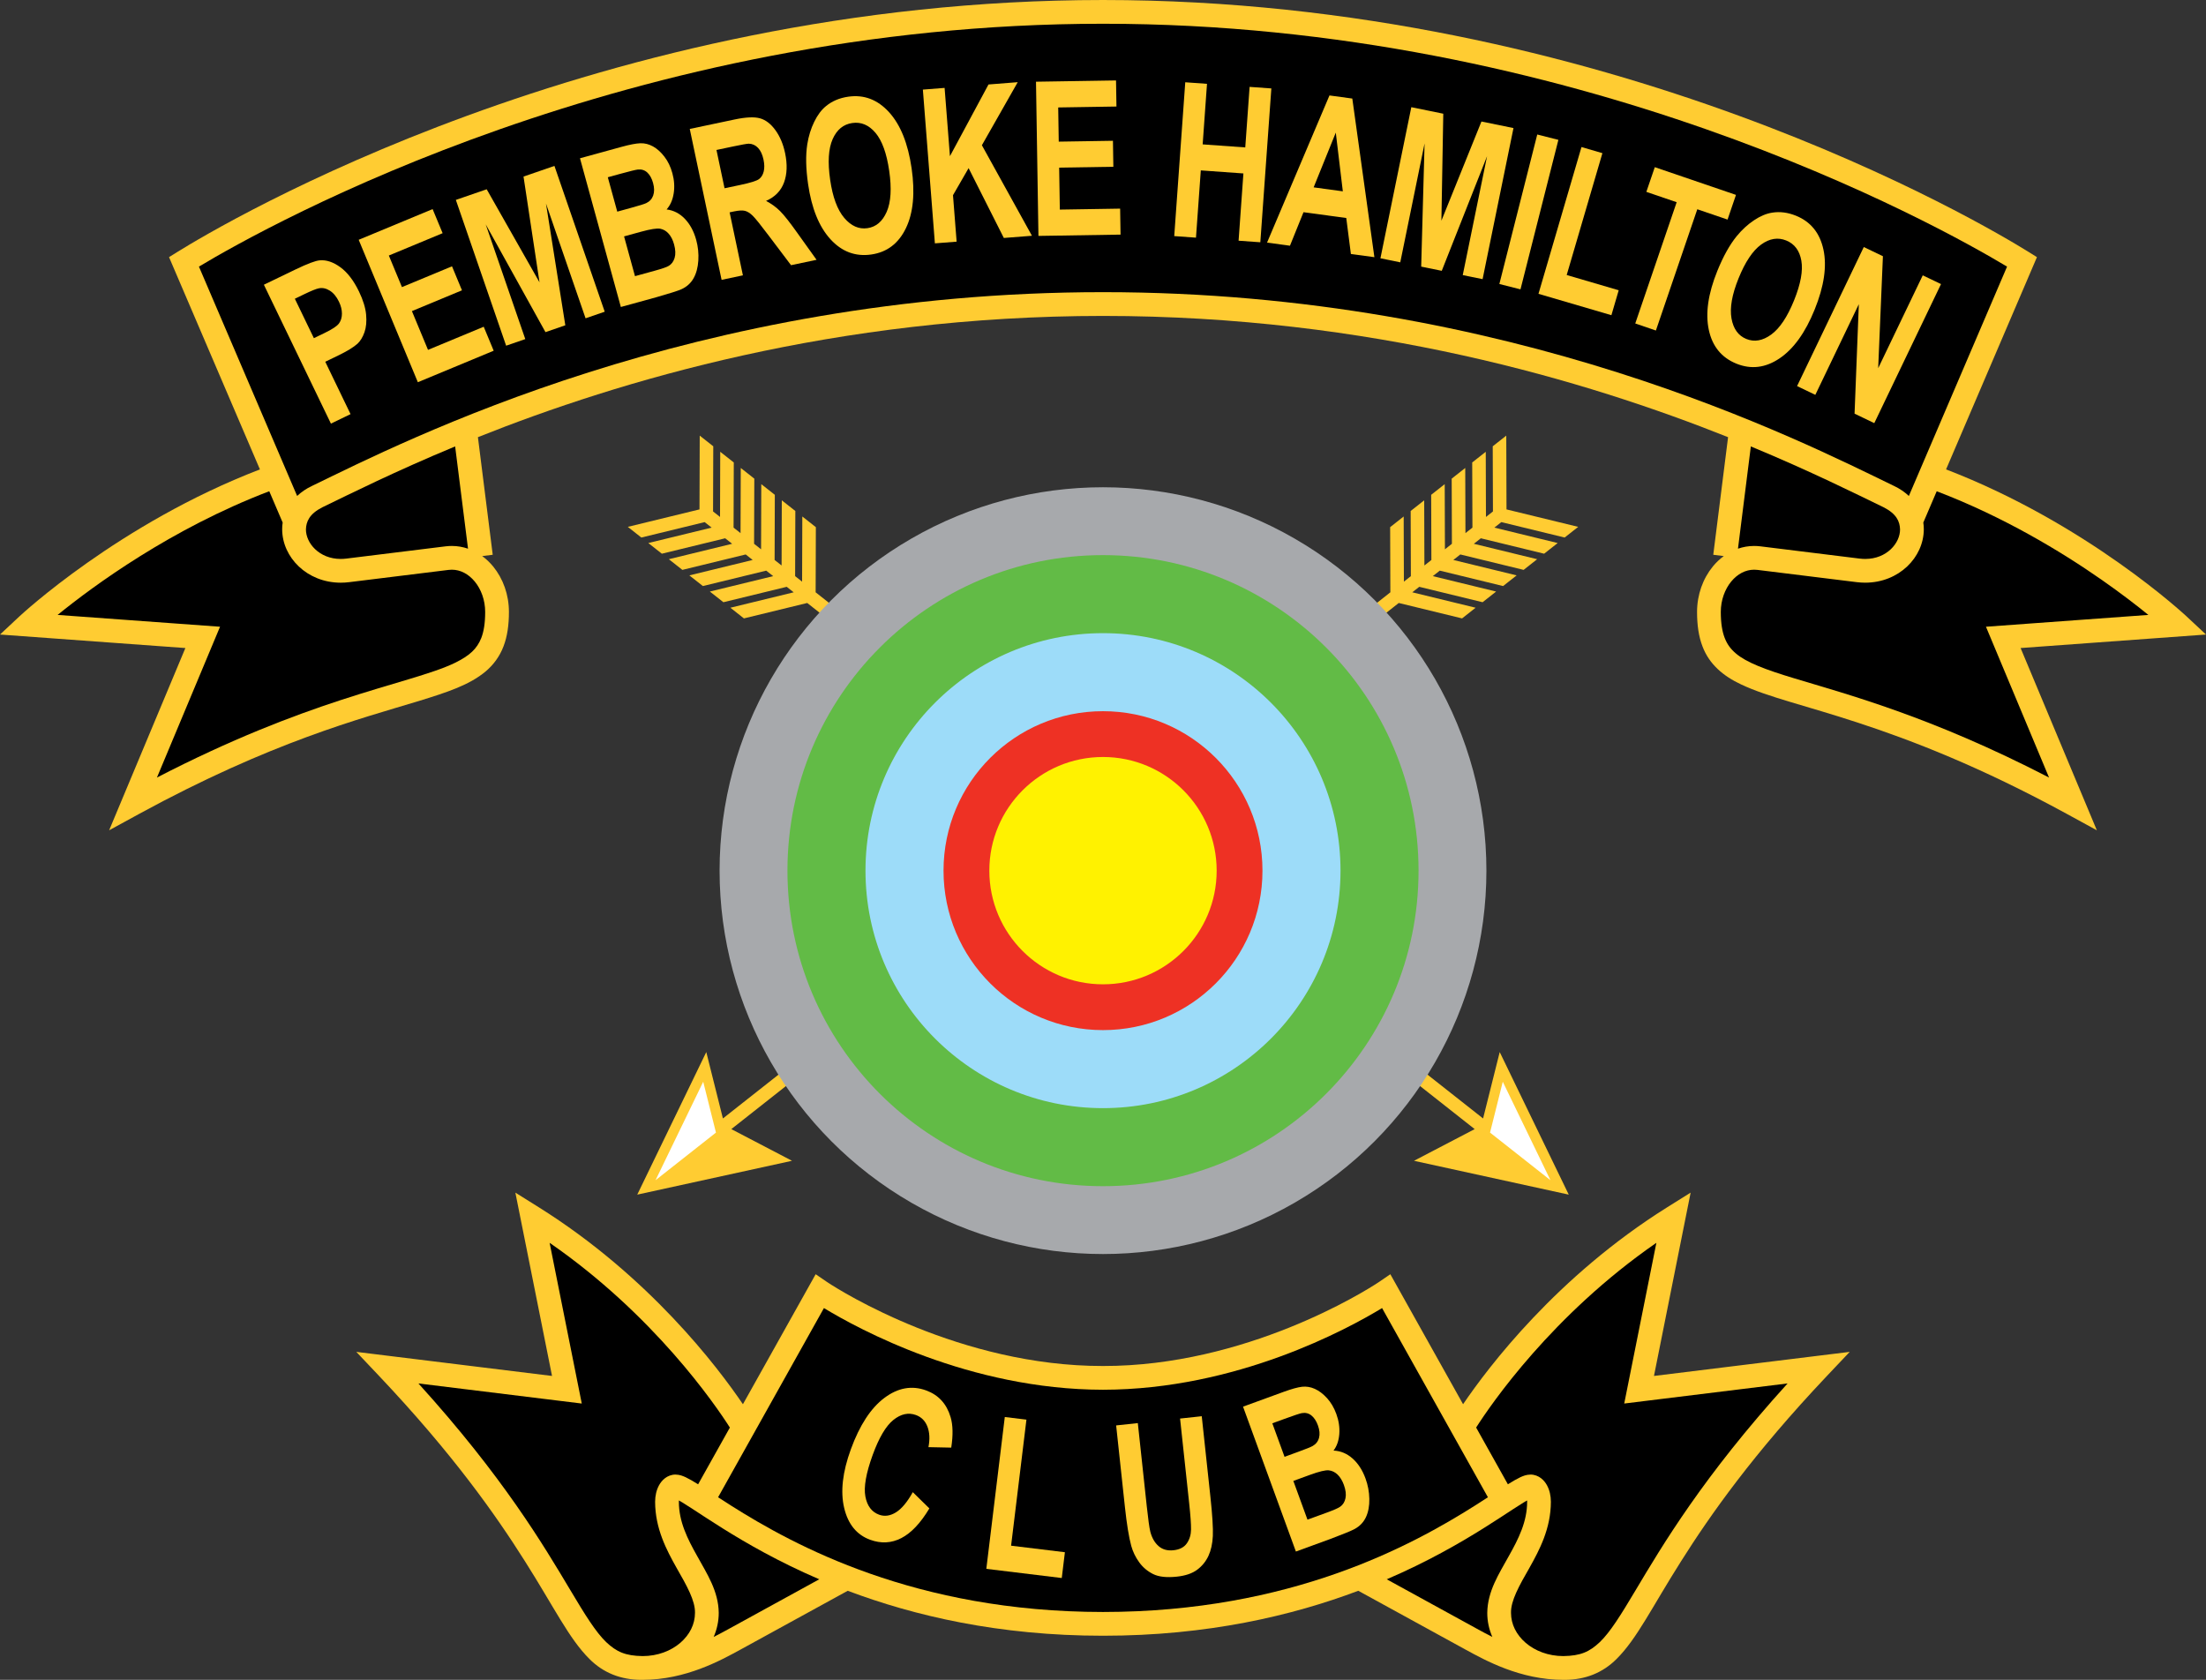
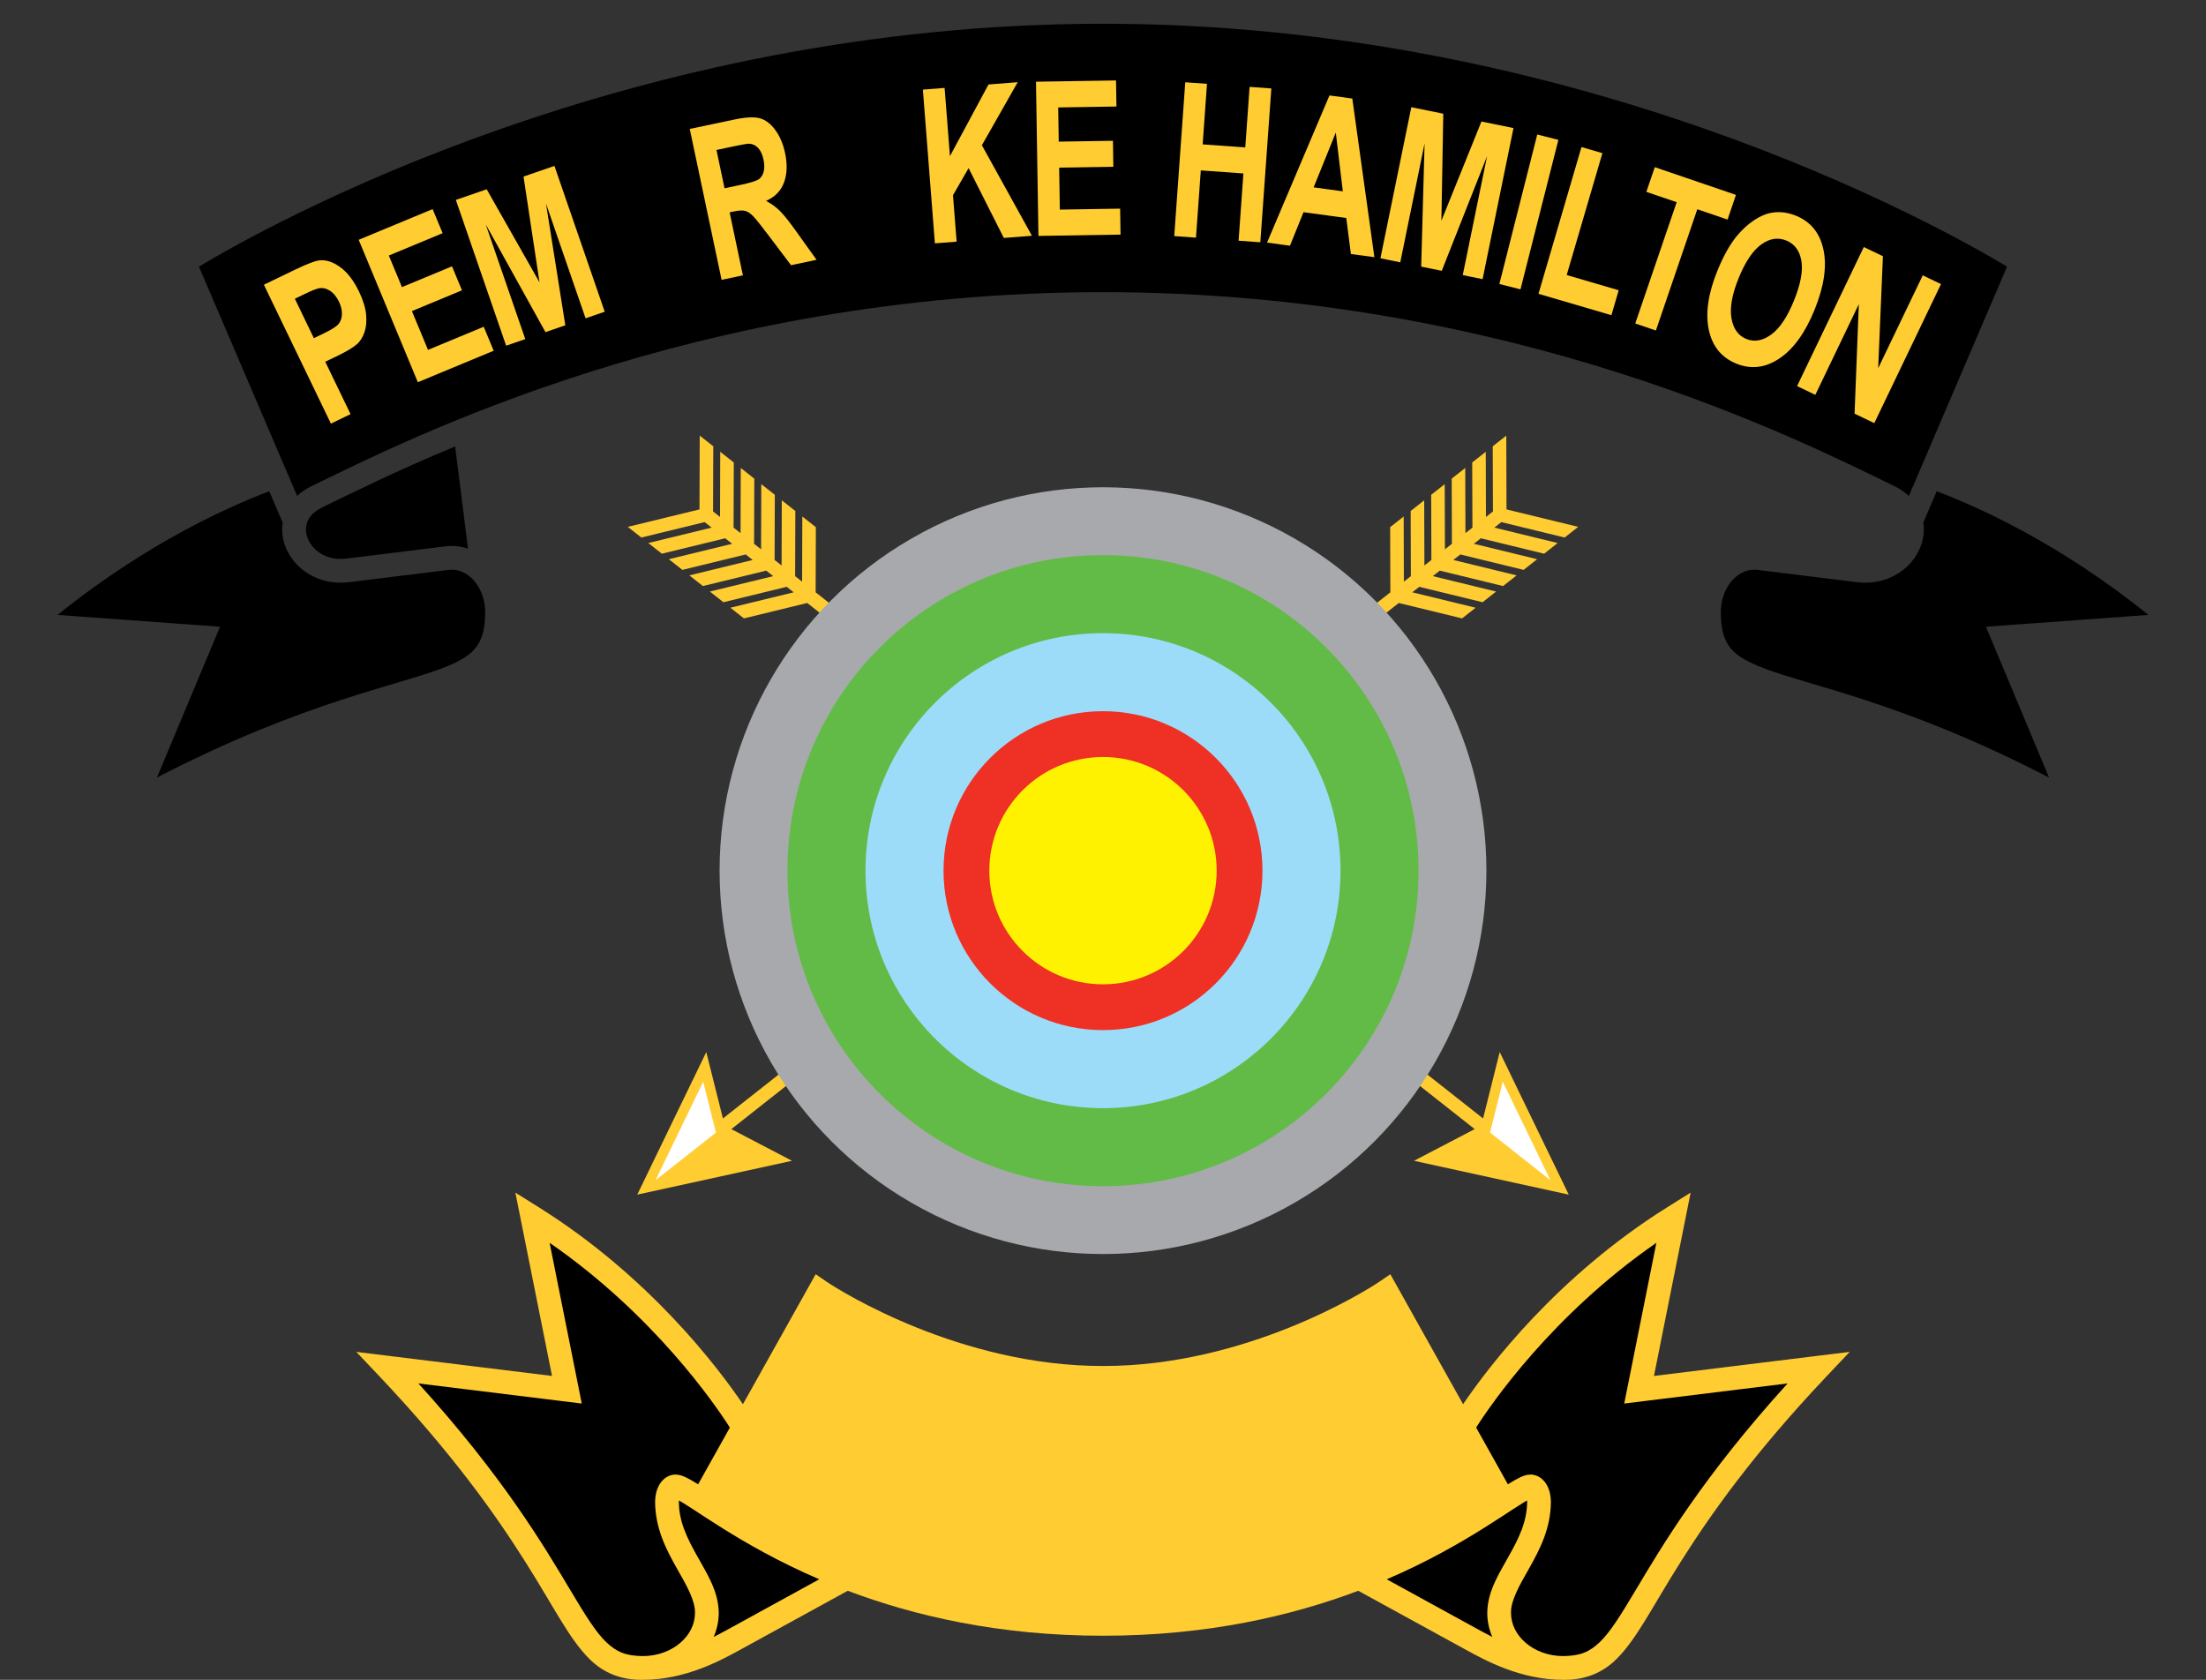
<svg xmlns="http://www.w3.org/2000/svg" version="1.1" id="Layer_1" x="0px" y="0px" width="362.373" height="275.959" viewBox="0 0 656.572 500" enable-background="new 0 0 656.572 500" xml:space="preserve">
  <rect x="0" y="0" width="656.572" height="500" fill="#333333" stroke="none" />
  <polygon fill="#FFCC32" points="217.662,336.075 416.31,179.474 435.155,184.063 439.185,180.886 420.339,176.298 422.416,174.661    441.262,179.249 445.292,176.072 426.445,171.483 428.524,169.845 447.368,174.435 451.397,171.26 432.553,166.67 434.631,165.032    453.477,169.622 457.505,166.445 438.658,161.856 440.738,160.217 459.581,164.807 463.611,161.631 444.766,157.042    446.842,155.405 465.688,159.994 469.718,156.816 448.38,151.622 448.311,129.661 444.282,132.837 444.346,152.23 442.266,153.87    442.205,134.474 438.174,137.651 438.24,157.045 436.16,158.683 436.099,139.287 432.068,142.465 432.131,161.858 430.054,163.499    429.99,144.103 425.961,147.279 426.024,166.674 423.945,168.312 423.884,148.916 419.856,152.092 419.917,171.487 417.841,173.125    417.778,153.73 413.75,156.907 413.813,176.3 215.161,332.904 210.21,313.142 189.664,355.577 235.723,345.504 " />
  <polygon fill="#FFFFFF" points="209.299,321.974 195.108,351.283 213.09,337.109 " />
  <polygon fill="#FFCC32" points="438.91,336.075 240.261,179.474 221.415,184.063 217.385,180.886 236.231,176.298 234.154,174.661    215.308,179.249 211.278,176.072 230.125,171.483 228.047,169.845 209.202,174.435 205.173,171.26 224.019,166.67 221.939,165.032    203.093,169.622 199.066,166.445 217.911,161.856 215.834,160.217 196.988,164.807 192.96,161.631 211.806,157.042 209.728,155.405    190.881,159.994 186.852,156.816 208.191,151.622 208.261,129.661 212.29,132.837 212.227,152.23 214.304,153.87 214.365,134.474    218.396,137.651 218.333,157.045 220.41,158.683 220.473,139.287 224.503,142.465 224.438,161.858 226.519,163.499 226.58,144.103    230.61,147.279 230.547,166.674 232.626,168.312 232.687,148.916 236.716,152.092 236.653,171.487 238.73,173.125 238.792,153.73    242.822,156.907 242.759,176.3 441.41,332.904 446.36,313.142 466.908,355.577 420.847,345.504 " />
  <polygon fill="#FFFFFF" points="447.271,321.974 461.461,351.283 443.481,337.109 " />
  <circle fill="#A7A9AC" cx="328.285" cy="259.145" r="114.115" />
  <circle fill="#62BB46" cx="328.285" cy="259.145" r="93.917" />
  <circle fill="#9DDCF9" cx="328.285" cy="259.145" r="70.69" />
  <circle fill="#EE3124" cx="328.285" cy="259.145" r="47.463" />
  <circle fill="#FFF200" cx="328.285" cy="259.145" r="33.831" />
-   <path fill="#FFCC32" d="M656.572,188.865l-5.917-5.521c-0.195-0.159-29.432-27.493-71.447-43.629l27.048-63.18l-2.575-1.604   C590.532,66.78,478.689,0.029,328.284,0C177.88,0.029,66.036,66.78,52.889,74.931l-2.578,1.604l27.05,63.182   c-42.015,16.136-71.254,43.469-71.447,43.628L0,188.865l55.176,4.02l-22.694,54.244l8.843-4.828   c39.485-21.545,66.073-28.405,83.31-33.645c8.625-2.653,15.058-4.788,19.843-8.755c2.369-1.982,4.228-4.497,5.367-7.482   c1.149-2.986,1.627-6.364,1.627-10.278c-0.003-5.121-1.729-9.906-4.697-13.532c-0.95-1.163-2.046-2.208-3.263-3.094l3.136-0.394   l-4.406-35.001c42.178-16.82,106.39-36.079,186.043-36.089c79.654,0.01,143.864,19.27,186.042,36.09l-4.405,35l3.132,0.394   c-1.216,0.886-2.312,1.931-3.259,3.094c-2.971,3.626-4.692,8.411-4.7,13.532c0.001,3.915,0.48,7.293,1.628,10.278   c2.002,5.293,6.177,8.815,11.477,11.295c7.998,3.784,19.15,6.245,34.967,11.449c15.792,5.182,36.183,13,62.076,27.137l8.843,4.831   l-22.695-54.247L656.572,188.865z" />
  <path d="M143.251,189.873c-1.299,3.257-3.438,5.268-7.93,7.461c-6.689,3.231-18.051,5.858-34.123,11.112   c-14.26,4.678-32.272,11.499-54.486,22.983l18.778-44.886l-48.34-3.518c10.665-8.667,33.8-25.67,62.992-36.814l3.99,9.324   c-0.105,0.677-0.157,1.358-0.149,2.04c0.048,8.317,7.374,15.84,17.422,15.859c0.829,0,1.672-0.051,2.531-0.158l29.539-3.644   c0.339-0.044,0.666-0.063,0.997-0.066c2.578,0.007,4.942,1.247,6.836,3.528c1.875,2.271,3.102,5.538,3.095,9.045   C144.405,185.484,143.984,187.976,143.251,189.873z" />
  <path d="M139.296,163.312c-1.518-0.52-3.134-0.812-4.823-0.811c-0.61,0-1.236,0.036-1.874,0.116l-29.526,3.645   c-0.575,0.072-1.132,0.104-1.666,0.104c-3.226-0.004-5.793-1.186-7.601-2.887c-1.808-1.707-2.76-3.922-2.75-5.903   c0.068-2.373,1.071-4.648,4.899-6.588c8.195-3.963,21.571-10.666,39.51-18.111L139.296,163.312z" />
  <path d="M92.877,144.624c-1.722,0.806-3.203,1.829-4.442,2.994L59.21,79.355C80.253,66.726,187.372,7.042,328.284,7.07   c140.913-0.028,248.034,59.656,269.076,72.285l-29.226,68.266c-1.239-1.167-2.72-2.19-4.442-2.997   c-27.367-13.233-113.728-57.678-235.406-57.664C206.606,86.946,120.243,131.391,92.877,144.624z" />
-   <path d="M521.104,132.877c17.94,7.444,31.317,14.147,39.511,18.11c3.827,1.94,4.83,4.215,4.898,6.591   c0.01,1.979-0.945,4.194-2.751,5.901c-1.805,1.699-4.377,2.881-7.601,2.887c-0.534,0-1.094-0.036-1.67-0.104l-29.53-3.647   c-0.621-0.075-1.244-0.114-1.868-0.114c-1.687-0.002-3.304,0.29-4.819,0.81L521.104,132.877z" />
  <path d="M609.854,231.428c-35.334-18.27-60.104-24.75-75.865-29.539c-8.513-2.554-14.246-4.729-17.344-7.395   c-1.568-1.334-2.581-2.718-3.325-4.622c-0.737-1.897-1.158-4.389-1.158-7.732c-0.004-3.507,1.223-6.775,3.096-9.045   c1.895-2.284,4.258-3.521,6.834-3.528c0.322,0,0.656,0.022,1.001,0.062l29.536,3.647c0.857,0.104,1.699,0.156,2.531,0.156   c10.049-0.021,17.373-7.541,17.422-15.855c0.008-0.68-0.044-1.361-0.148-2.039l3.989-9.32c19.822,7.57,36.867,17.831,49.095,26.358   c5.774,4.028,10.478,7.668,13.898,10.449l-48.336,3.52L609.854,231.428z" />
  <path fill="#FFCC32" d="M98.492,126.086L78.539,84.747l9.376-4.526c3.552-1.715,5.969-2.625,7.247-2.733   c1.958-0.181,3.997,0.5,6.118,2.036c2.12,1.538,3.976,3.952,5.564,7.241c1.224,2.538,1.932,4.827,2.121,6.868   c0.19,2.041,0.027,3.795-0.489,5.261c-0.518,1.466-1.212,2.607-2.085,3.421c-1.204,1.068-3.129,2.241-5.774,3.517l-3.809,1.839   l7.527,15.594L98.492,126.086z M87.756,88.92l5.663,11.73l3.197-1.543c2.303-1.112,3.739-2.071,4.307-2.878   c0.568-0.807,0.85-1.777,0.846-2.912s-0.3-2.312-0.891-3.534c-0.725-1.504-1.633-2.596-2.723-3.275   c-1.091-0.679-2.168-0.912-3.235-0.699c-0.789,0.15-2.234,0.731-4.34,1.748L87.756,88.92z" />
  <path fill="#FFCC32" d="M124.364,113.767l-17.607-42.393l22.003-9.138l2.979,7.17l-16.011,6.65l3.902,9.398l14.899-6.188   l2.966,7.143l-14.898,6.188l4.792,11.538l16.579-6.886l2.966,7.142L124.364,113.767z" />
  <path fill="#FFCC32" d="M150.641,102.896L135.675,59.5l9.179-3.166l15.722,27.7l-4.76-31.48l9.2-3.173l14.966,43.395l-5.698,1.965   l-11.781-34.16l5.752,36.239l-5.906,2.037L144.558,66.77l11.782,34.159L150.641,102.896z" />
-   <path fill="#FFCC32" d="M172.622,47.11l12.384-3.403c2.453-0.674,4.32-1.029,5.604-1.069c1.285-0.039,2.53,0.273,3.736,0.939   c1.205,0.664,2.337,1.678,3.395,3.044c1.056,1.366,1.848,3.004,2.373,4.917c0.57,2.073,0.702,4.082,0.396,6.028   c-0.305,1.947-1.009,3.537-2.109,4.771c2.102,0.265,3.922,1.205,5.457,2.819c1.534,1.612,2.654,3.697,3.355,6.253   c0.553,2.013,0.763,4.06,0.631,6.143s-0.61,3.848-1.431,5.296c-0.823,1.449-2.029,2.533-3.62,3.251   c-0.998,0.449-3.486,1.24-7.462,2.375l-10.546,2.899L172.622,47.11z M180.902,52.759l2.813,10.235l4.1-1.128   c2.438-0.669,3.938-1.135,4.502-1.398c1.022-0.477,1.719-1.235,2.091-2.279c0.372-1.045,0.361-2.28-0.031-3.71   c-0.377-1.368-0.946-2.408-1.71-3.119c-0.763-0.71-1.691-1.013-2.784-0.907c-0.647,0.069-2.444,0.509-5.388,1.318L180.902,52.759z    M185.74,70.361l3.252,11.836l5.791-1.592c2.254-0.62,3.66-1.104,4.216-1.451c0.864-0.497,1.459-1.294,1.787-2.392   c0.326-1.096,0.274-2.429-0.156-3.999c-0.365-1.329-0.901-2.394-1.606-3.196s-1.542-1.297-2.51-1.486   c-0.969-0.189-2.877,0.109-5.723,0.89L185.74,70.361z" />
  <path fill="#FFCC32" d="M214.766,83.293l-9.473-44.915l13.362-2.818c3.359-0.709,5.886-0.82,7.578-0.335   c1.693,0.486,3.214,1.664,4.565,3.534c1.349,1.87,2.305,4.132,2.864,6.787c0.712,3.37,0.604,6.3-0.318,8.788   c-0.924,2.489-2.705,4.31-5.345,5.464c1.614,0.853,3.012,1.871,4.194,3.05c1.182,1.18,2.899,3.357,5.15,6.531l5.688,7.952   l-7.593,1.602l-6.65-8.806c-2.366-3.148-3.946-5.113-4.739-5.896c-0.791-0.783-1.559-1.271-2.302-1.466   c-0.743-0.196-1.843-0.14-3.303,0.167l-1.286,0.272l3.954,18.75L214.766,83.293z M215.647,56.035l4.696-0.99   c3.046-0.643,4.909-1.228,5.59-1.755c0.68-0.527,1.14-1.286,1.379-2.275c0.239-0.989,0.216-2.157-0.067-3.505   c-0.319-1.513-0.859-2.673-1.62-3.484s-1.682-1.229-2.763-1.257c-0.537,0.007-2.091,0.281-4.664,0.824l-4.955,1.045L215.647,56.035z   " />
-   <path fill="#FFCC32" d="M240.508,54.778c-0.67-4.627-0.748-8.582-0.233-11.863c0.389-2.417,1.074-4.636,2.06-6.656   c0.984-2.021,2.157-3.582,3.518-4.686c1.809-1.485,4.006-2.416,6.595-2.79c4.686-0.678,8.735,0.855,12.15,4.601   c3.413,3.746,5.654,9.317,6.726,16.713c1.061,7.335,0.496,13.275-1.695,17.821c-2.192,4.546-5.624,7.157-10.294,7.832   c-4.729,0.686-8.788-0.832-12.175-4.549C243.771,67.483,241.554,62.009,240.508,54.778z M247.079,53.511   c0.744,5.144,2.14,8.923,4.188,11.337c2.047,2.414,4.351,3.436,6.911,3.065c2.56-0.37,4.469-1.991,5.729-4.863   c1.261-2.871,1.51-6.941,0.747-12.209c-0.753-5.205-2.114-8.974-4.083-11.304c-1.969-2.332-4.276-3.305-6.923-2.921   c-2.646,0.382-4.592,1.988-5.837,4.814C246.566,44.257,246.323,48.284,247.079,53.511z" />
  <path fill="#FFCC32" d="M278.251,72.433l-3.576-45.764l6.467-0.506l1.588,20.322l11.479-21.343l8.698-0.681L292.239,43.23   l14.9,26.945l-8.369,0.654L288.285,50.04l-4.646,8.058l1.081,13.83L278.251,72.433z" />
  <path fill="#FFCC32" d="M309.072,70.217l-0.728-45.896l23.821-0.378l0.125,7.764l-17.336,0.276l0.161,10.175l16.131-0.255   l0.121,7.733l-16.129,0.255l0.199,12.493l17.948-0.286l0.124,7.733L309.072,70.217z" />
  <path fill="#FFCC32" d="M349.488,70.273l3.28-45.786l6.47,0.464l-1.289,18.021l12.678,0.907l1.292-18.02l6.472,0.464l-3.28,45.786   l-6.471-0.464l1.434-20.02l-12.679-0.908l-1.436,20.02L349.488,70.273z" />
  <path fill="#FFCC32" d="M409.06,76.548l-6.994-0.95l-1.377-10.709l-12.727-1.729l-4.032,9.976l-6.819-0.926l18.578-43.801   l6.798,0.923L409.06,76.548z M399.667,56.946l-2.096-17.476l-6.592,16.295L399.667,56.946z" />
  <path fill="#FFCC32" d="M410.857,76.877l9.193-44.974l9.513,1.944l-0.558,31.845l11.918-29.523l9.535,1.948l-9.193,44.973   l-5.906-1.206l7.238-35.403l-13.485,34.126l-6.121-1.251l1.008-36.675l-7.236,35.402L410.857,76.877z" />
  <path fill="#FFCC32" d="M446.255,84.53l11.279-44.496l6.289,1.593l-11.279,44.496L446.255,84.53z" />
  <path fill="#FFCC32" d="M457.896,87.454l12.8-43.69l6.228,1.823l-10.627,36.269l15.48,4.536l-2.176,7.422L457.896,87.454z" />
  <path fill="#FFCC32" d="M486.703,96.277l12.323-36.091l-9.023-3.081l2.511-7.349l24.164,8.252l-2.508,7.349l-9.003-3.074   l-12.324,36.091L486.703,96.277z" />
  <path fill="#FFCC32" d="M511.127,80.642c1.754-4.333,3.679-7.788,5.777-10.363c1.554-1.893,3.264-3.463,5.134-4.712   c1.868-1.247,3.668-2.005,5.4-2.272c2.311-0.373,4.678-0.067,7.102,0.914c4.39,1.777,7.112,5.142,8.174,10.098   c1.061,4.955,0.189,10.897-2.615,17.823c-2.78,6.87-6.262,11.715-10.446,14.538c-4.185,2.821-8.464,3.347-12.839,1.577   c-4.43-1.793-7.171-5.148-8.223-10.066C507.54,93.259,508.385,87.415,511.127,80.642z M517.44,82.859   c-1.95,4.819-2.649,8.787-2.099,11.903c0.552,3.117,2.026,5.161,4.425,6.132c2.397,0.969,4.863,0.532,7.4-1.313   c2.535-1.845,4.801-5.234,6.798-10.168c1.974-4.876,2.698-8.817,2.172-11.823c-0.526-3.004-2.028-5.008-4.507-6.012   c-2.479-1.003-4.969-0.597-7.467,1.217C521.663,74.609,519.421,77.964,517.44,82.859z" />
  <path fill="#FFCC32" d="M534.863,114.915l19.857-41.385l5.692,2.73l-1.405,33.328l13.262-27.638l5.433,2.607l-19.856,41.386   l-5.872-2.816l1.272-32.591l-12.949,26.989L534.863,114.915z" />
  <path fill="#FFCC32" d="M492.271,409.545l10.913-54.567l-6.944,4.344c-32.871,20.584-53.278,47.577-60.784,58.641l-21.649-38.695   l-3.186,2.179c-0.004,0-0.115,0.078-0.381,0.254c-4.019,2.674-39.485,24.933-81.953,24.883   c-42.468,0.05-77.935-22.209-81.952-24.883c-0.267-0.176-0.378-0.254-0.381-0.254l-3.187-2.179l-21.649,38.695   c-7.506-11.063-27.913-38.057-60.784-58.641l-6.944-4.344l10.913,54.567l-58.254-7.166l6.758,7.139   c21.992,23.25,34.766,41.439,43.433,55.175c8.711,13.746,13.112,23.058,19.224,29.116c4.001,4.005,9.175,6.191,15.5,6.191   c0.106,0,0.212,0,0.319-0.002c12.869-0.017,23.265-5.822,29.135-9.02l31.894-17.492c19.685,7.419,44.925,13.387,75.978,13.382   c31.051,0.005,56.293-5.963,75.978-13.382l31.894,17.492c5.87,3.198,16.266,9.003,29.136,9.02c0.106,0.002,0.214,0.002,0.318,0.002   c6.325,0,11.498-2.187,15.5-6.191c6.112-6.059,10.513-15.37,19.224-29.116c8.667-13.735,21.44-31.925,43.434-55.175l6.756-7.139   L492.271,409.545z" />
  <path d="M202.489,488.977c-2.782,2.394-6.751,3.952-11.209,3.949c-5.145-0.073-7.774-1.249-10.884-4.18   c-3.077-2.967-6.268-8.101-10.594-15.367c-8.02-13.432-20.073-33.833-45.265-61.603l48.616,5.98l-9.569-47.838   c31.011,21.439,49.258,48.091,53.647,54.989l-9.451,16.889c-1.399-0.877-2.629-1.596-3.716-2.111   c-0.876-0.378-1.665-0.75-3.022-0.786c-1.223-0.006-2.341,0.475-3.123,1.081c-0.796,0.61-1.338,1.327-1.753,2.067   c-0.813,1.489-1.172,3.144-1.184,4.932c0.012,7.995,3.398,14.36,6.387,19.69c3.074,5.349,5.56,9.784,5.48,13.384   C206.846,483.45,205.274,486.567,202.489,488.977z" />
  <path d="M217.017,484.78c-1.354,0.746-2.903,1.589-4.605,2.442c0.965-2.215,1.509-4.634,1.506-7.17   c-0.078-6.499-3.527-11.66-6.385-16.85c-2.946-5.211-5.49-10.332-5.479-16.225c-0.003-0.128,0.001-0.254,0.011-0.376   c0.309,0.174,0.659,0.379,1.039,0.609c1.729,1.051,4.124,2.647,7.091,4.576c5.946,3.865,14.235,9.07,24.896,14.272   c2.752,1.344,5.669,2.688,8.744,4.009L217.017,484.78z" />
-   <path d="M328.286,479.8c-55.959-0.021-91.996-19.848-110.72-31.679c-1.388-0.874-2.654-1.694-3.841-2.468l31.502-56.31   c10.208,6.198,43.246,24.259,83.059,24.31c39.812-0.051,72.852-18.112,83.059-24.31l31.502,56.31   c-1.188,0.773-2.452,1.594-3.84,2.468C420.281,459.952,384.244,479.779,328.286,479.8z" />
  <path d="M444.16,487.223c-1.702-0.853-3.251-1.696-4.604-2.442l-26.818-14.711c3.075-1.32,5.99-2.665,8.744-4.009   c10.662-5.202,18.95-10.407,24.896-14.272c2.969-1.929,5.363-3.525,7.091-4.576c0.381-0.23,0.729-0.436,1.039-0.609   c0.01,0.122,0.015,0.248,0.013,0.376c0.01,5.893-2.534,11.014-5.48,16.225c-2.858,5.189-6.306,10.351-6.385,16.85   C442.652,482.589,443.196,485.007,444.16,487.223z" />
  <path d="M486.771,473.379c-4.328,7.267-7.519,12.4-10.596,15.367c-3.109,2.931-5.739,4.106-10.883,4.18   c-4.459,0.003-8.428-1.555-11.21-3.949c-2.785-2.41-4.356-5.527-4.36-8.924c-0.08-3.6,2.405-8.035,5.48-13.384   c2.99-5.33,6.375-11.696,6.387-19.69c-0.012-1.788-0.371-3.442-1.184-4.932c-0.415-0.741-0.956-1.457-1.753-2.067   c-0.78-0.605-1.899-1.087-3.123-1.081c-1.357,0.037-2.146,0.408-3.022,0.786c-1.087,0.515-2.316,1.234-3.717,2.111l-9.449-16.889   c4.39-6.898,22.637-33.55,53.647-54.989l-9.569,47.838l48.617-5.98C506.843,439.546,494.79,459.947,486.771,473.379z" />
  <path fill="#FFCC32" d="M271.677,444.136l4.932,4.834c-2.622,4.375-5.404,7.322-8.345,8.837c-2.941,1.516-6.03,1.683-9.27,0.501   c-4.009-1.462-6.589-4.621-7.743-9.474c-1.153-4.854-0.492-10.674,1.984-17.458c2.619-7.178,5.95-12.279,9.993-15.303   c4.043-3.025,8.179-3.766,12.407-2.223c3.691,1.346,6.123,4,7.291,7.96c0.7,2.344,0.765,5.366,0.19,9.068l-6.783-0.142   c0.459-2.367,0.357-4.403-0.303-6.111s-1.801-2.856-3.42-3.447c-2.238-0.817-4.471-0.332-6.702,1.454   c-2.23,1.786-4.282,5.249-6.157,10.386c-1.988,5.453-2.72,9.585-2.19,12.401c0.527,2.813,1.89,4.622,4.087,5.424   c1.619,0.591,3.281,0.363,4.984-0.683C268.335,449.117,270.017,447.108,271.677,444.136z" />
  <path fill="#FFCC32" d="M293.56,466.96l5.498-45.193l6.44,0.782l-4.564,37.518l16.014,1.948l-0.934,7.677L293.56,466.96z" />
  <path fill="#FFCC32" d="M332.198,424.271l6.452-0.693l2.658,24.719c0.422,3.924,0.772,6.458,1.058,7.602   c0.477,1.838,1.296,3.268,2.458,4.288c1.158,1.02,2.64,1.431,4.442,1.238c1.831-0.198,3.154-0.879,3.968-2.049   c0.815-1.169,1.234-2.542,1.255-4.118c0.021-1.577-0.162-4.171-0.55-7.783l-2.715-25.249l6.453-0.693l2.576,23.973   c0.588,5.479,0.83,9.369,0.725,11.668s-0.543,4.277-1.313,5.936c-0.77,1.657-1.89,3.032-3.359,4.123   c-1.471,1.093-3.469,1.776-5.996,2.046c-3.052,0.33-5.42,0.075-7.104-0.763s-3.071-2.011-4.159-3.521   c-1.086-1.51-1.873-3.132-2.352-4.864c-0.702-2.571-1.328-6.409-1.878-11.514L332.198,424.271z" />
  <path fill="#FFCC32" d="M369.966,418.687l12.068-4.403c2.388-0.869,4.221-1.378,5.498-1.522s2.544,0.067,3.799,0.63   c1.256,0.564,2.467,1.483,3.631,2.757c1.166,1.277,2.089,2.846,2.768,4.708c0.737,2.02,1.033,4.012,0.885,5.977   c-0.145,1.964-0.718,3.607-1.714,4.925c2.118,0.093,4.008,0.882,5.669,2.363c1.662,1.483,2.946,3.471,3.854,5.961   c0.715,1.96,1.094,3.984,1.13,6.069c0.038,2.089-0.293,3.886-0.994,5.396c-0.702,1.512-1.815,2.689-3.342,3.535   c-0.958,0.529-3.373,1.521-7.244,2.977l-10.275,3.749L369.966,418.687z M378.681,423.639l3.638,9.974l3.995-1.458   c2.373-0.865,3.832-1.452,4.373-1.763c0.978-0.557,1.611-1.371,1.897-2.44c0.286-1.072,0.175-2.303-0.332-3.695   c-0.487-1.334-1.14-2.324-1.958-2.97c-0.82-0.646-1.77-0.871-2.851-0.677c-0.638,0.122-2.394,0.707-5.262,1.754L378.681,423.639z    M384.937,440.79l4.207,11.529l5.642-2.058c2.197-0.801,3.557-1.396,4.083-1.79c0.82-0.565,1.349-1.409,1.586-2.528   c0.237-1.12,0.078-2.443-0.481-3.973c-0.472-1.295-1.094-2.312-1.862-3.055c-0.768-0.741-1.642-1.166-2.623-1.276   c-0.981-0.109-2.856,0.343-5.63,1.355L384.937,440.79z" />
</svg>